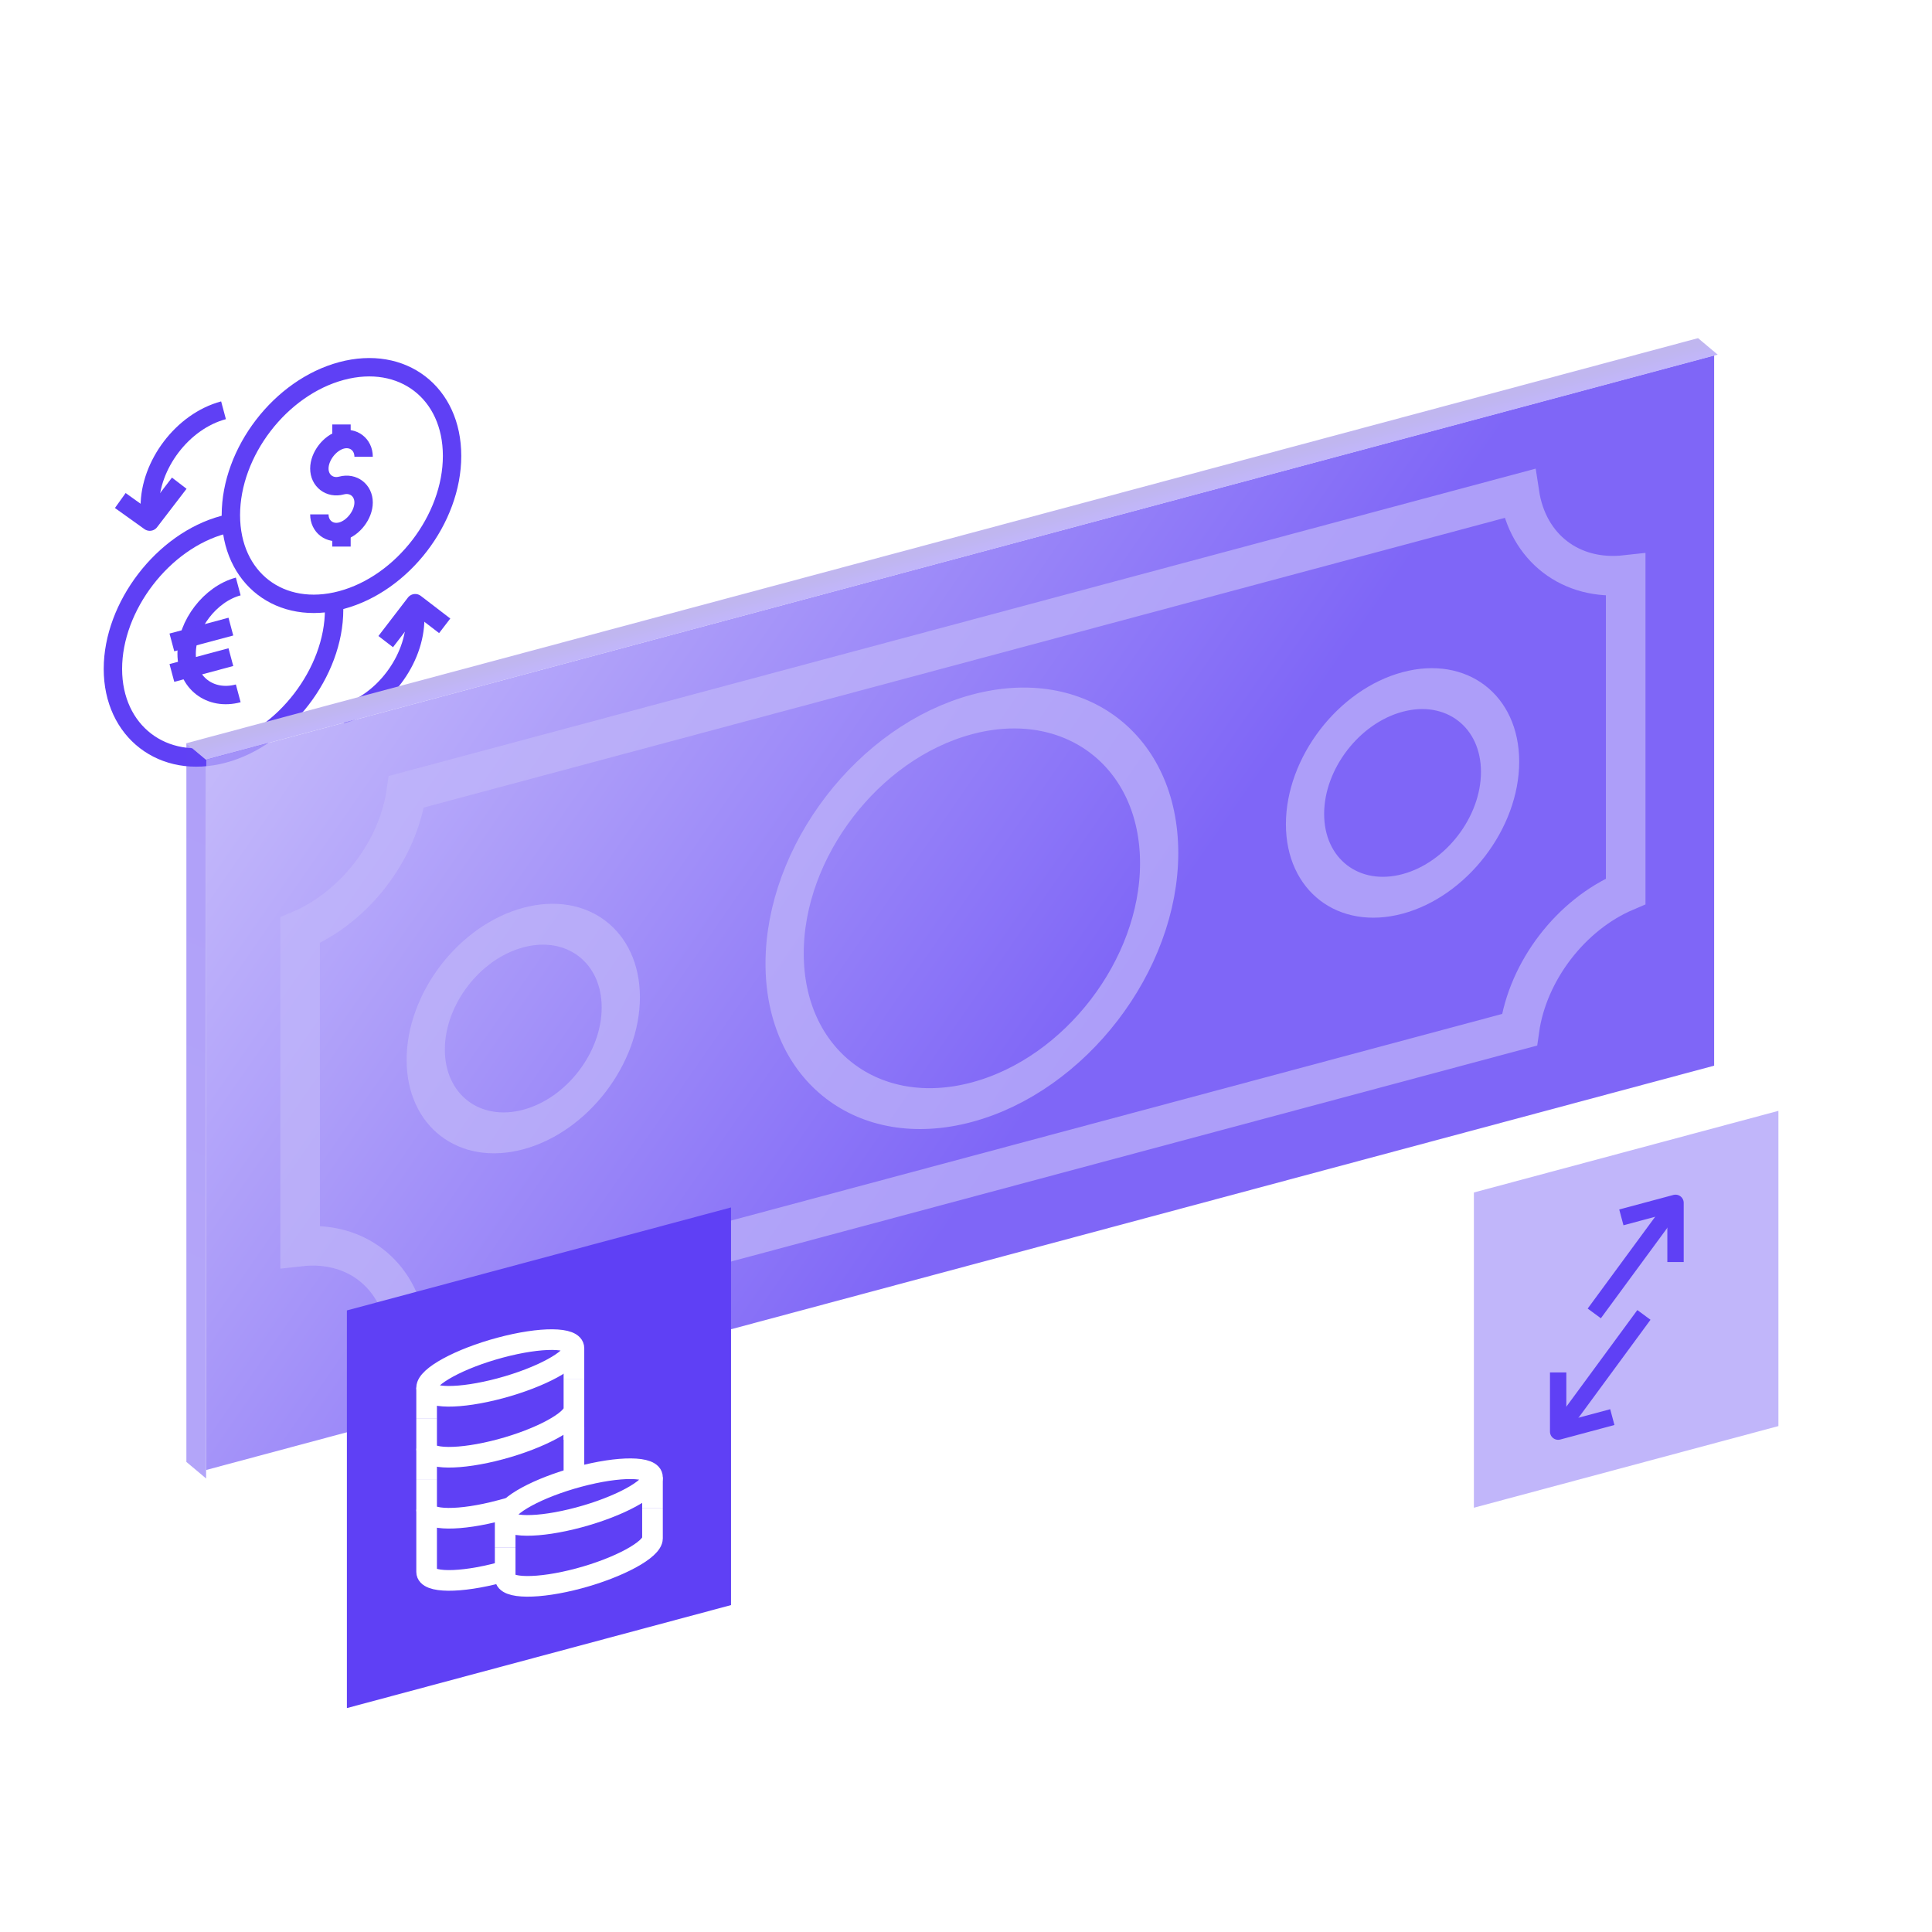
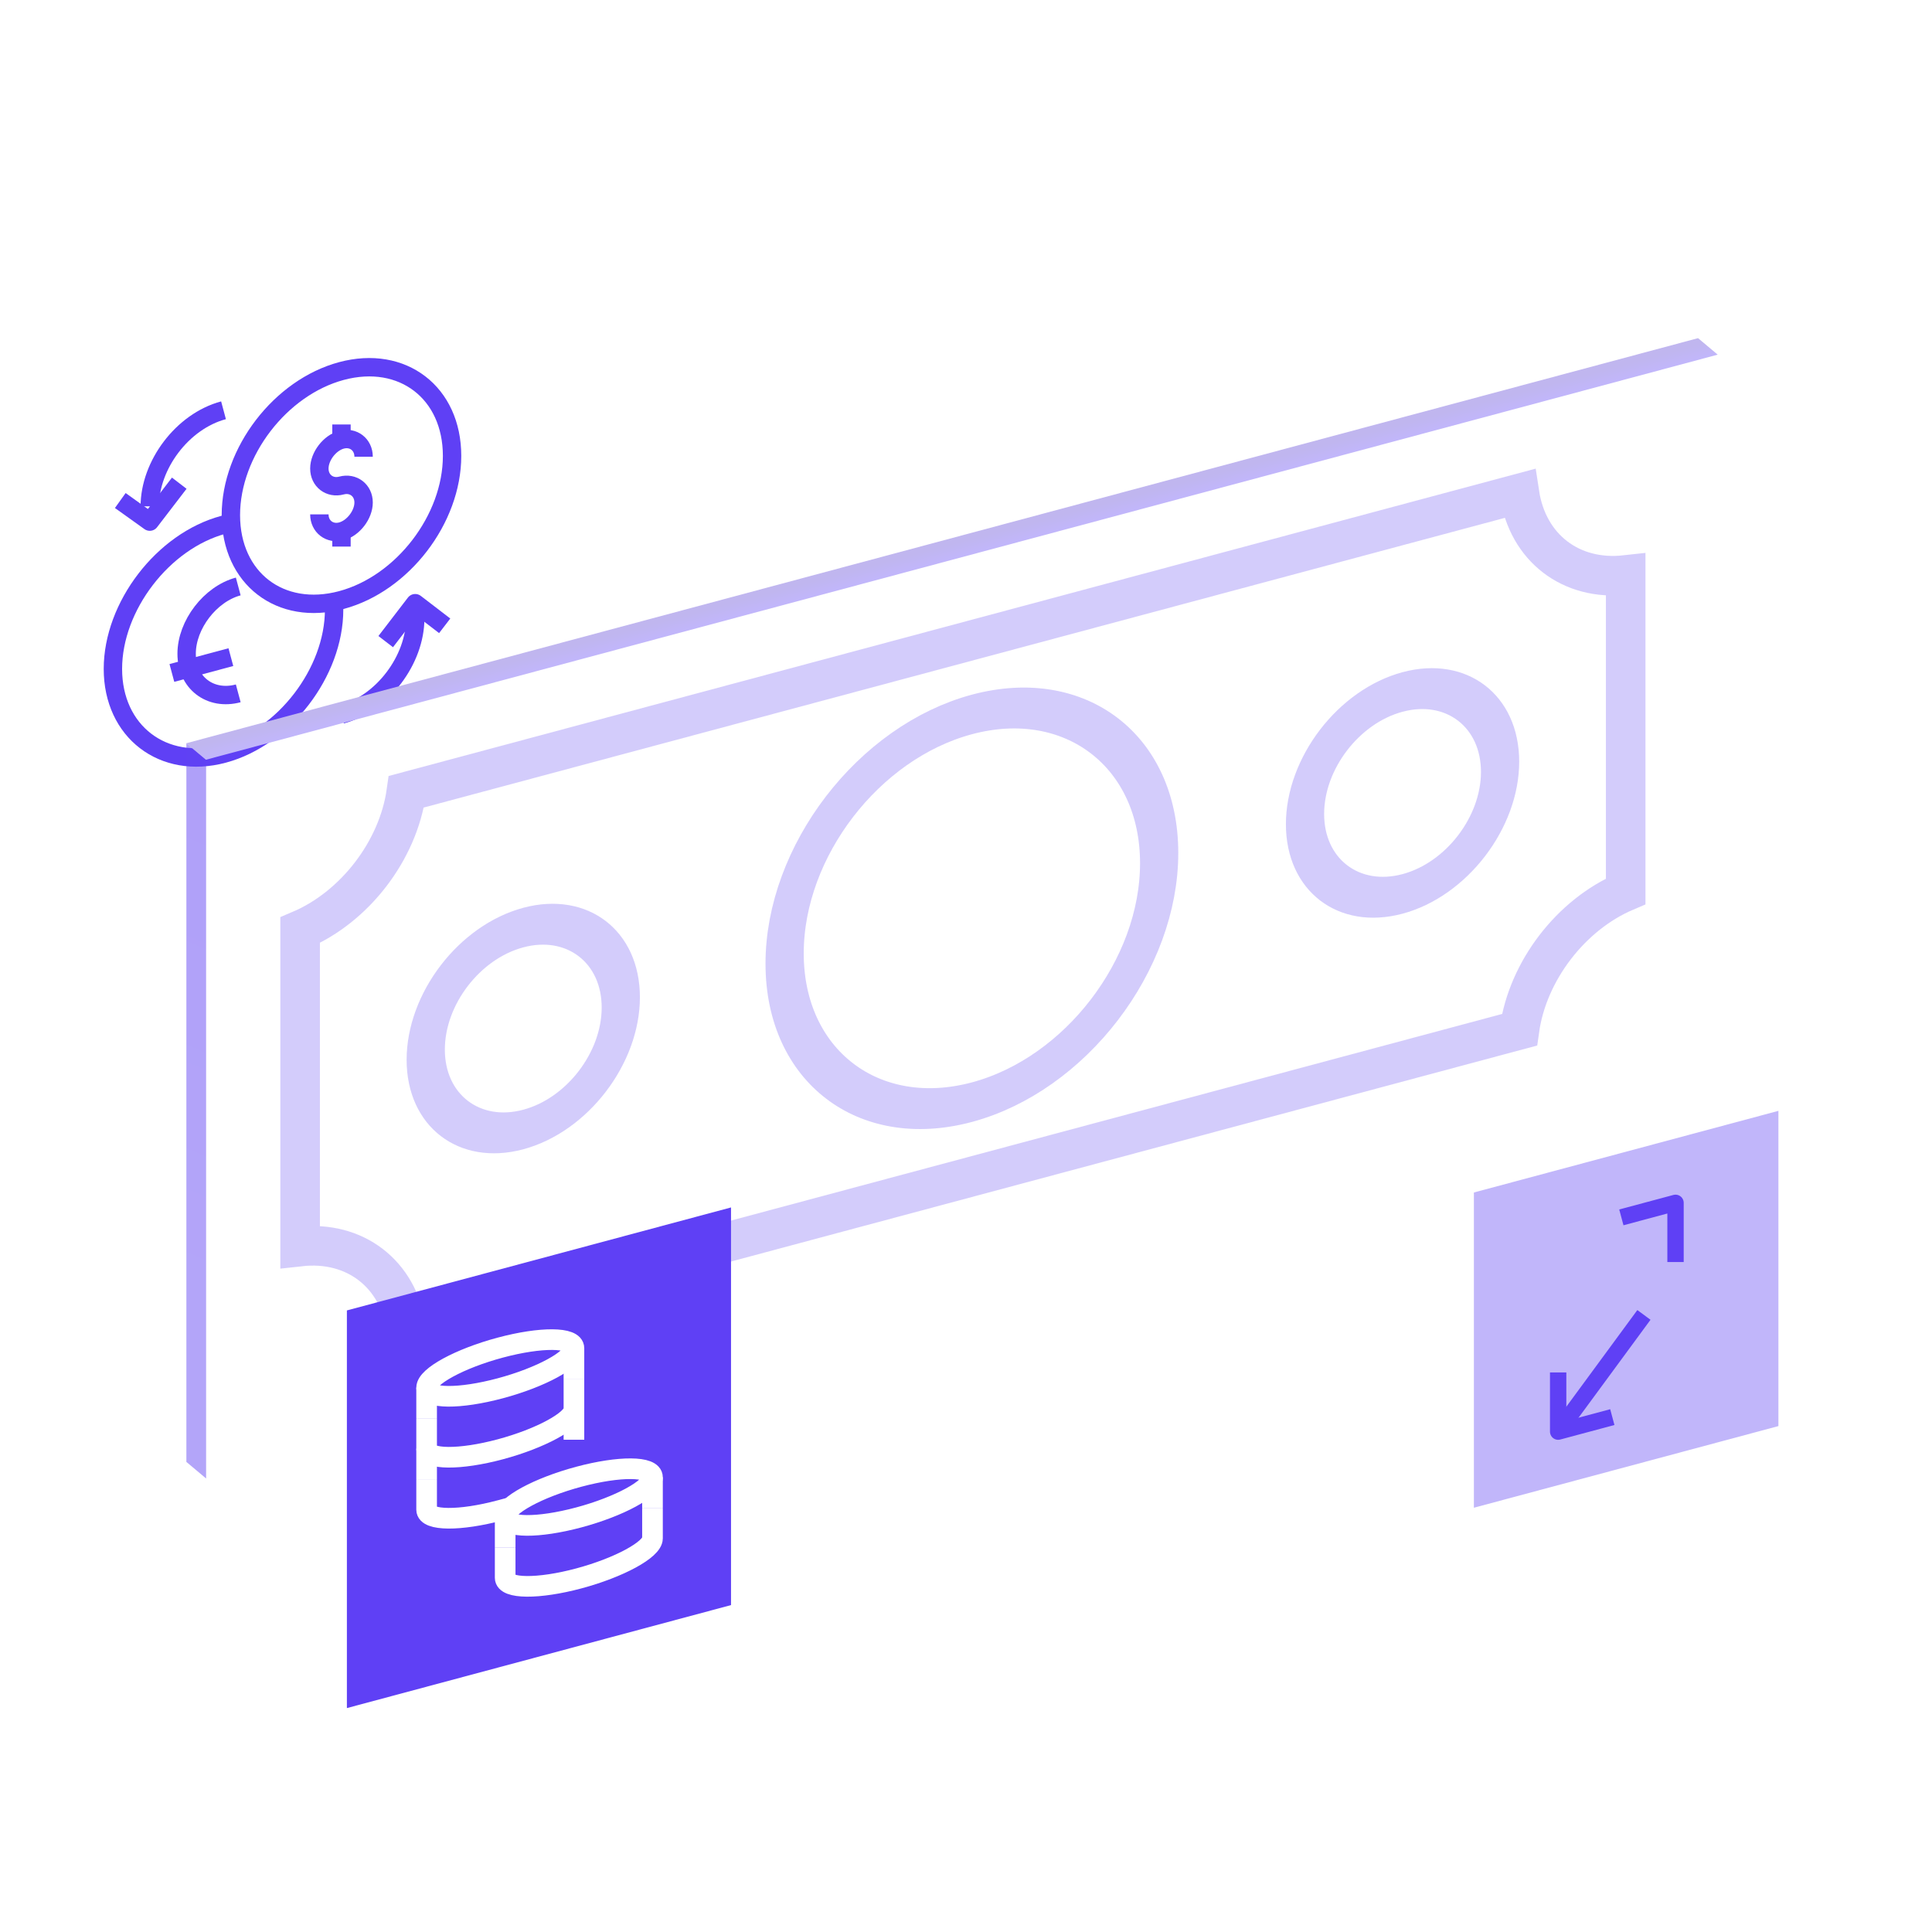
<svg xmlns="http://www.w3.org/2000/svg" width="120" height="120" viewBox="0 0 120 120" fill="none">
  <rect width="30.023" height="30.023" transform="matrix(0.966 -0.259 0 1 3 23.77)" fill="white" />
  <path d="M21.21 37.269C25.004 36.253 28.079 32.244 28.079 28.317C28.079 24.389 25.004 22.029 21.21 23.045C17.416 24.062 14.34 28.07 14.34 31.998C14.34 35.926 17.416 38.286 21.21 37.269Z" stroke="#5F40F5" stroke-width="1.142" stroke-miterlimit="10" stroke-linejoin="round" />
  <path d="M21.21 33.002V33.95" stroke="#5F40F5" stroke-width="1.142" stroke-miterlimit="10" stroke-linejoin="round" />
  <path d="M21.21 26.364V27.312" stroke="#5F40F5" stroke-width="1.142" stroke-miterlimit="10" stroke-linejoin="round" />
  <path d="M19.836 31.948C19.836 32.706 20.477 33.198 21.21 33.002C21.943 32.806 22.584 31.97 22.584 31.212C22.584 30.453 21.943 29.961 21.21 30.157C20.477 30.354 19.836 29.862 19.836 29.103C19.836 28.344 20.477 27.509 21.21 27.312C21.943 27.116 22.584 27.608 22.584 28.367" stroke="#5F40F5" stroke-width="1.142" stroke-miterlimit="10" stroke-linejoin="round" />
  <path d="M14.34 32.473C14.157 32.522 14.066 32.546 13.882 32.595C10.127 33.602 7.013 37.66 7.013 41.548C7.013 45.436 10.127 47.825 13.882 46.819C17.638 45.813 20.752 41.754 20.752 37.867C20.752 37.677 20.752 37.487 20.752 37.392" stroke="#5F40F5" stroke-width="1.142" stroke-miterlimit="10" stroke-linejoin="round" />
  <path d="M14.798 43.065C13.058 43.531 11.592 42.407 11.592 40.605C11.592 38.803 13.058 36.893 14.798 36.427" stroke="#5F40F5" stroke-width="1.142" stroke-miterlimit="10" stroke-linejoin="round" />
-   <path d="M10.676 39.902L14.34 38.92" stroke="#5F40F5" stroke-width="1.142" stroke-miterlimit="10" stroke-linejoin="round" />
  <path d="M10.676 41.798L14.34 40.816" stroke="#5F40F5" stroke-width="1.142" stroke-miterlimit="10" stroke-linejoin="round" />
  <path d="M7.471 31.088L9.303 32.399L11.134 30.012" stroke="#5F40F5" stroke-width="1.142" stroke-miterlimit="10" stroke-linejoin="round" />
-   <path d="M13.883 25.483C11.318 26.17 9.303 28.891 9.303 31.451V32.4" stroke="#5F40F5" stroke-width="1.142" stroke-miterlimit="10" stroke-linejoin="round" />
+   <path d="M13.883 25.483C11.318 26.17 9.303 28.891 9.303 31.451" stroke="#5F40F5" stroke-width="1.142" stroke-miterlimit="10" stroke-linejoin="round" />
  <path d="M27.621 38.87L25.789 37.465L23.957 39.852" stroke="#5F40F5" stroke-width="1.142" stroke-miterlimit="10" stroke-linejoin="round" />
  <path d="M21.21 44.381C23.775 43.694 25.79 40.973 25.79 38.413V37.465" stroke="#5F40F5" stroke-width="1.142" stroke-miterlimit="10" stroke-linejoin="round" />
  <g filter="url(#filter0_b_388_3341)">
-     <rect width="96.955" height="44.118" transform="matrix(0.966 -0.259 0 1 12.81 47.184)" fill="url(#paint0_linear_388_3341)" fill-opacity="0.8" />
-   </g>
+     </g>
  <g filter="url(#filter1_b_388_3341)">
    <path d="M11.562 46.166L105.469 21.003L106.69 22.028L12.784 47.19L11.562 46.166Z" fill="url(#paint1_linear_388_3341)" />
  </g>
  <g filter="url(#filter2_b_388_3341)">
    <path d="M11.576 46.177L12.802 47.206V91.831L11.576 90.802V46.177Z" fill="url(#paint2_linear_388_3341)" fill-opacity="0.5" />
  </g>
  <g opacity="0.7">
    <path d="M25.24 49.175L94.376 30.65C94.889 34.031 97.575 36.092 100.974 35.714V55.363C97.575 56.806 94.889 60.306 94.376 63.962L25.24 82.487C24.726 79.107 22.04 77.046 18.641 77.424V57.775C22.04 56.332 24.726 52.831 25.24 49.175Z" stroke="#C1B6FA" stroke-width="2.458" />
    <circle cx="7.5" cy="7.5" r="6.271" transform="matrix(0.966 -0.259 0 1 25.256 58.327)" stroke="#C1B6FA" stroke-width="2.458" />
    <circle cx="7.5" cy="7.5" r="6.271" transform="matrix(0.966 -0.259 0 1 79.87 43.693)" stroke="#C1B6FA" stroke-width="2.458" />
    <circle cx="13.27" cy="13.27" r="12.041" transform="matrix(0.966 -0.259 0 1 47.547 46.584)" stroke="#C1B6FA" stroke-width="2.458" />
  </g>
  <rect width="24.699" height="24.699" transform="matrix(0.966 -0.259 0 1 21.546 81.393)" fill="#5F40F5" />
  <path d="M31.073 86.229C33.599 85.552 35.648 84.438 35.648 83.74C35.648 83.043 33.599 83.026 31.073 83.703C28.546 84.38 26.498 85.495 26.498 86.192C26.498 86.89 28.546 86.906 31.073 86.229Z" stroke="white" stroke-width="1.282" stroke-miterlimit="10" stroke-linejoin="round" />
  <path d="M35.648 83.74V85.635M26.498 88.087V86.192" stroke="white" stroke-width="1.282" stroke-miterlimit="10" stroke-linejoin="round" />
  <path d="M35.648 85.635V87.53C35.648 88.224 33.574 89.349 31.073 90.019C28.572 90.689 26.498 90.676 26.498 89.981V88.087" stroke="white" stroke-width="1.282" stroke-miterlimit="10" stroke-linejoin="round" />
  <path d="M35.952 94.249C38.479 93.572 40.527 92.457 40.527 91.76C40.527 91.062 38.479 91.046 35.952 91.723C33.426 92.4 31.377 93.514 31.377 94.212C31.377 94.909 33.426 94.926 35.952 94.249Z" stroke="white" stroke-width="1.282" stroke-miterlimit="10" stroke-linejoin="round" />
  <path d="M40.527 91.76V93.654M31.377 96.106V94.212" stroke="white" stroke-width="1.282" stroke-miterlimit="10" stroke-linejoin="round" />
  <path d="M40.527 93.654V95.549C40.527 96.244 38.453 97.368 35.952 98.038C33.451 98.708 31.377 98.695 31.377 98.001V96.106" stroke="white" stroke-width="1.282" stroke-miterlimit="10" stroke-linejoin="round" />
  <path d="M35.648 87.53V89.424M26.498 91.876V89.981" stroke="white" stroke-width="1.282" stroke-miterlimit="10" stroke-linejoin="round" />
  <path d="M26.498 91.876V93.77C26.498 94.465 28.572 94.478 31.073 93.808L31.746 93.627" stroke="white" stroke-width="1.282" stroke-miterlimit="10" stroke-linejoin="round" />
-   <path d="M26.498 93.77L26.498 97.632C26.498 98.327 28.572 98.34 31.073 97.669L31.378 97.588" stroke="white" stroke-width="1.282" stroke-miterlimit="10" stroke-linejoin="round" />
-   <path d="M35.648 88.623V91.804" stroke="white" stroke-width="1.282" stroke-miterlimit="10" stroke-linejoin="round" />
  <rect width="19.58" height="19.58" transform="matrix(0.966 -0.259 0 1 91.546 74.068)" fill="#C1B6FA" />
-   <path d="M104.07 74.712L99.023 81.579" stroke="#5F40F5" stroke-width="1.016" stroke-miterlimit="10" stroke-linejoin="round" />
  <path d="M102.107 81.672L96.78 88.921" stroke="#5F40F5" stroke-width="1.016" stroke-miterlimit="10" stroke-linejoin="round" />
  <path d="M104.07 78.388V74.711L100.705 75.613" stroke="#5F40F5" stroke-width="1.016" stroke-miterlimit="10" stroke-linejoin="round" />
  <path d="M100.144 88.019L96.78 88.921V85.244" stroke="#5F40F5" stroke-width="1.016" stroke-miterlimit="10" stroke-linejoin="round" />
  <defs>
    <filter id="filter0_b_388_3341" x="-3.282" y="5.999" width="125.833" height="101.394" filterUnits="userSpaceOnUse" color-interpolation-filters="sRGB">
      <feFlood flood-opacity="0" result="BackgroundImageFix" />
      <feGaussianBlur in="BackgroundImageFix" stdDeviation="8.046" />
      <feComposite in2="SourceAlpha" operator="in" result="effect1_backgroundBlur_388_3341" />
      <feBlend mode="normal" in="SourceGraphic" in2="effect1_backgroundBlur_388_3341" result="shape" />
    </filter>
    <filter id="filter1_b_388_3341" x="1.984" y="11.425" width="114.284" height="45.344" filterUnits="userSpaceOnUse" color-interpolation-filters="sRGB">
      <feFlood flood-opacity="0" result="BackgroundImageFix" />
      <feGaussianBlur in="BackgroundImageFix" stdDeviation="4.789" />
      <feComposite in2="SourceAlpha" operator="in" result="effect1_backgroundBlur_388_3341" />
      <feBlend mode="normal" in="SourceGraphic" in2="effect1_backgroundBlur_388_3341" result="shape" />
    </filter>
    <filter id="filter2_b_388_3341" x="1.998" y="36.599" width="20.383" height="64.811" filterUnits="userSpaceOnUse" color-interpolation-filters="sRGB">
      <feFlood flood-opacity="0" result="BackgroundImageFix" />
      <feGaussianBlur in="BackgroundImageFix" stdDeviation="4.789" />
      <feComposite in2="SourceAlpha" operator="in" result="effect1_backgroundBlur_388_3341" />
      <feBlend mode="normal" in="SourceGraphic" in2="effect1_backgroundBlur_388_3341" result="shape" />
    </filter>
    <linearGradient id="paint0_linear_388_3341" x1="56.213" y1="31.66" x2="2.437" y2="-15.683" gradientUnits="userSpaceOnUse">
      <stop stop-color="#5F40F5" />
      <stop offset="1" stop-color="#C1B6FA" />
    </linearGradient>
    <linearGradient id="paint1_linear_388_3341" x1="30.219" y1="41.518" x2="30.433" y2="42.319" gradientUnits="userSpaceOnUse">
      <stop stop-color="#C0B6EF" />
      <stop offset="1" stop-color="#C1B6FA" />
    </linearGradient>
    <linearGradient id="paint2_linear_388_3341" x1="20.195" y1="45.993" x2="0.808" y2="91.862" gradientUnits="userSpaceOnUse">
      <stop stop-color="#5F40F5" />
      <stop offset="0.655" stop-color="#684BF3" />
    </linearGradient>
  </defs>
</svg>